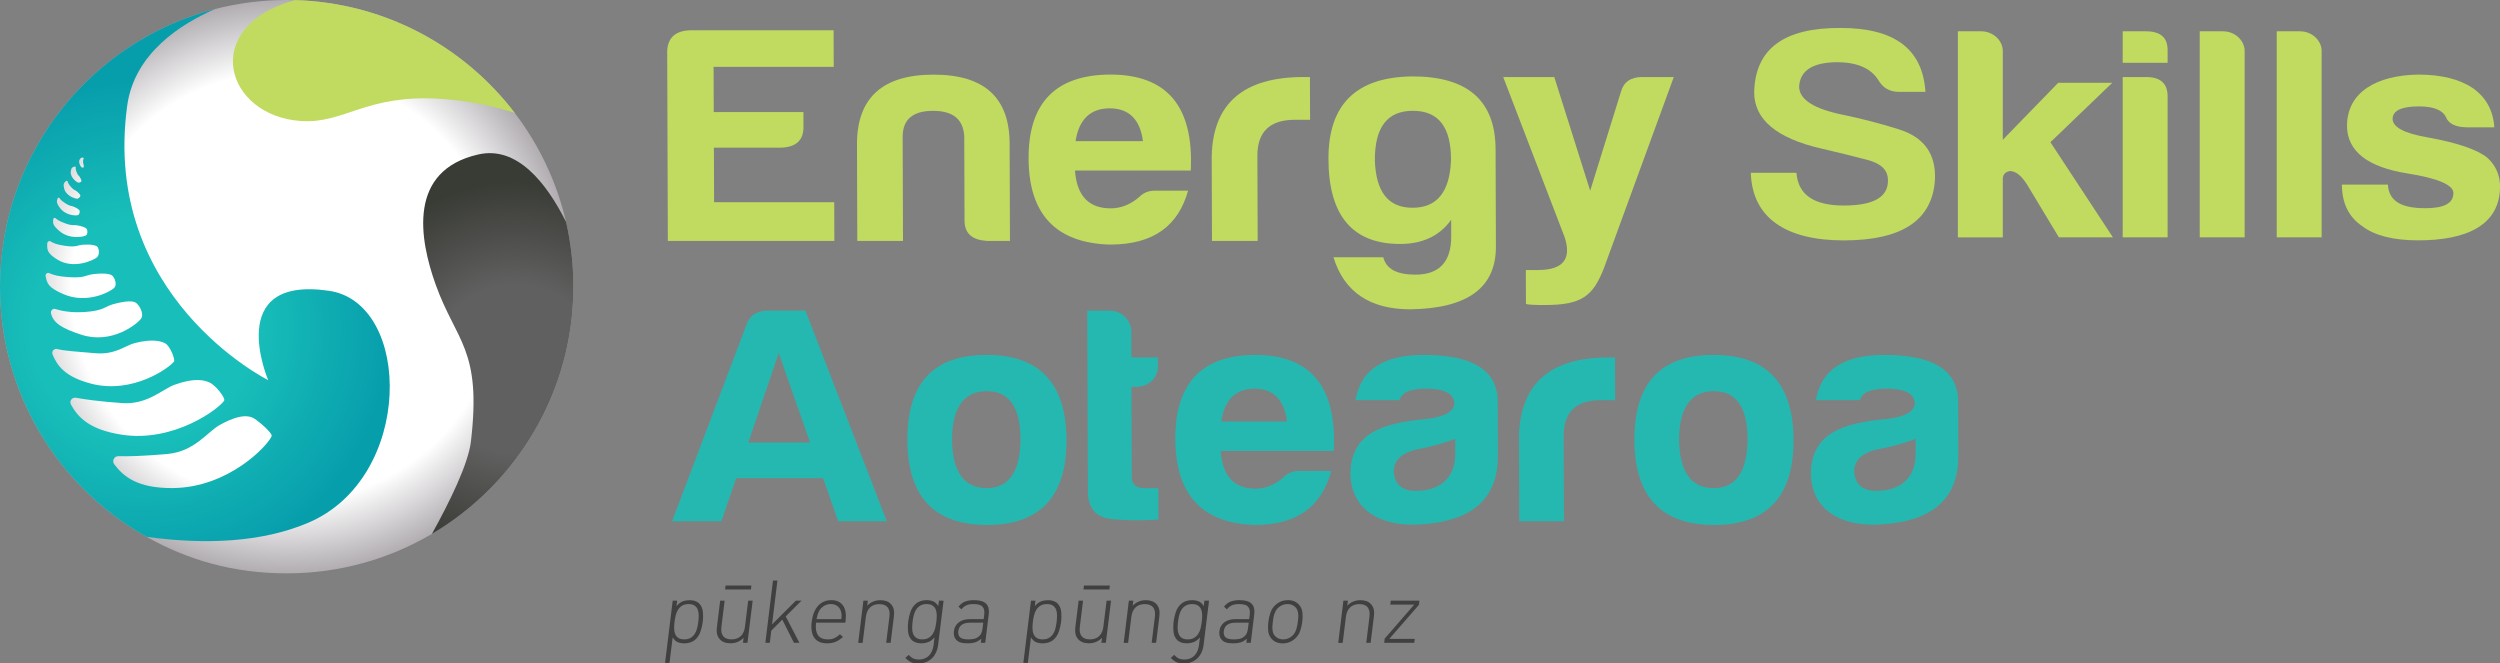
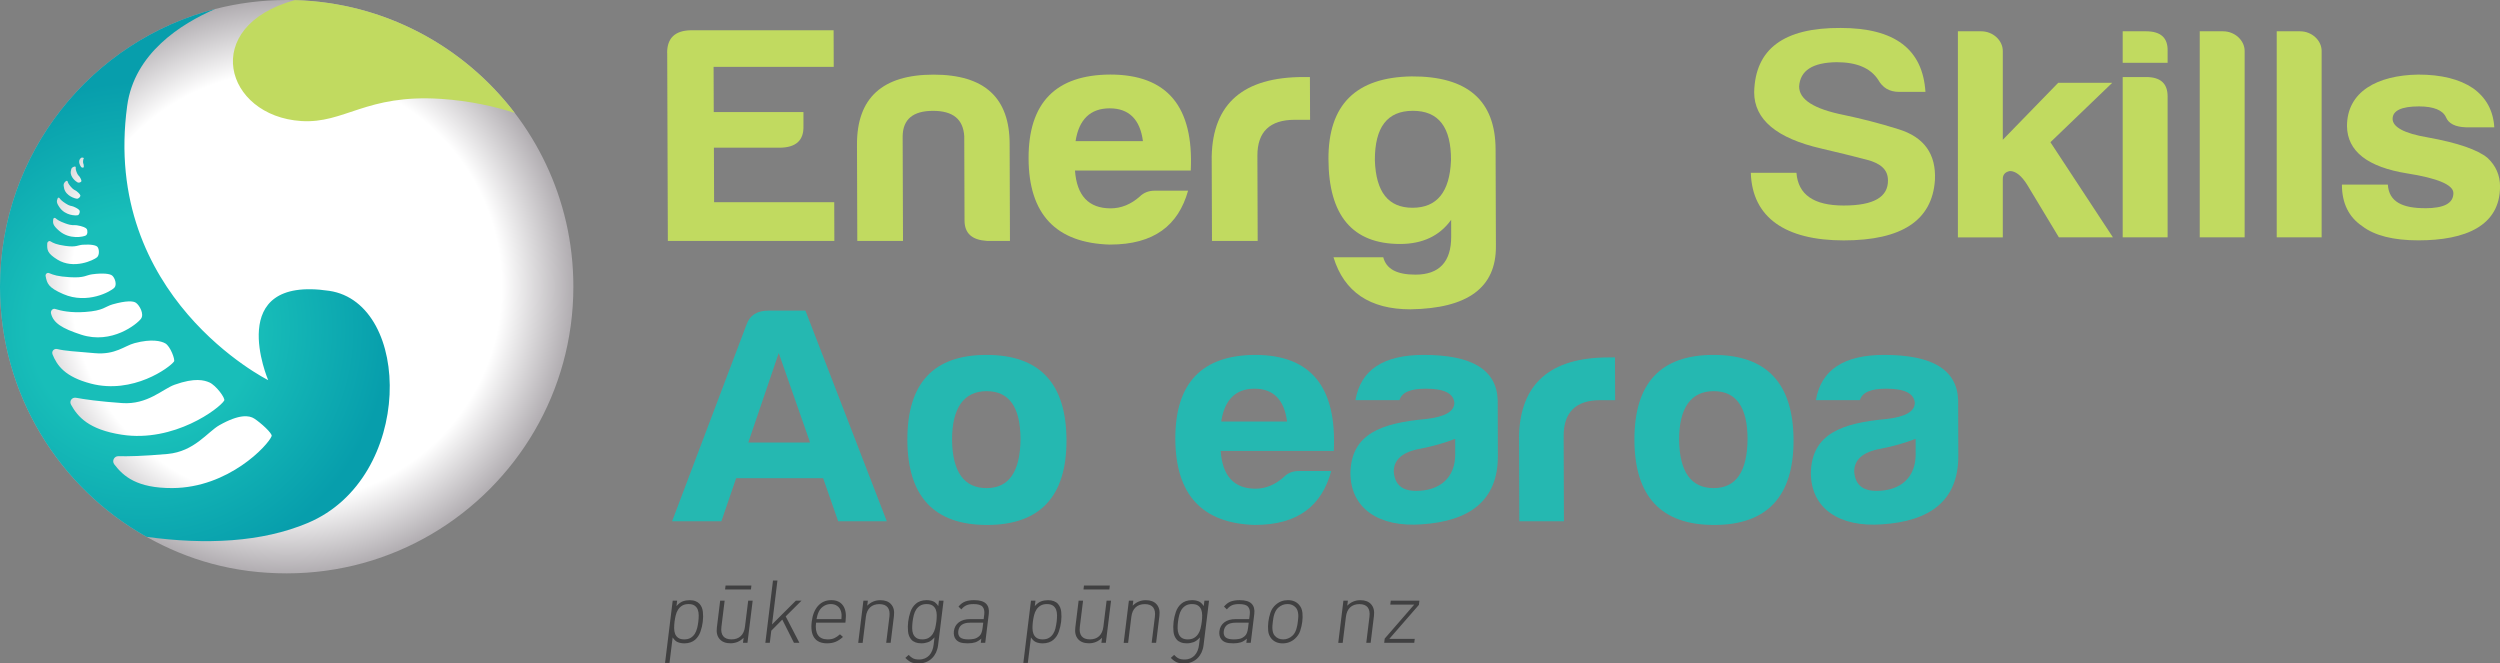
<svg xmlns="http://www.w3.org/2000/svg" id="Layer_2" viewBox="0 0 635.1 168.54">
  <rect x="0" y="0" width="635.1" height="168.54" fill="#808080" stroke="none" />
  <defs>
    <style>.cls-1{fill:url(#radial-gradient-3);}.cls-2{fill:url(#radial-gradient-2);}.cls-3{fill:url(#radial-gradient);}.cls-4{fill:#c1da60;}.cls-5{fill:#404041;}.cls-6{fill:#25b8b1;}</style>
    <radialGradient id="radial-gradient" cx="72.83" cy="72.83" fx="72.83" fy="72.83" r="72.83" gradientUnits="userSpaceOnUse">
      <stop offset=".75" stop-color="#fff" />
      <stop offset="1" stop-color="#b1adb1" />
    </radialGradient>
    <radialGradient id="radial-gradient-2" cx="131.01" cy="93.77" fx="131.01" fy="93.77" r="47.52" gradientUnits="userSpaceOnUse">
      <stop offset=".45" stop-color="#606060" />
      <stop offset="1" stop-color="#393b35" />
    </radialGradient>
    <radialGradient id="radial-gradient-3" cx="36.13" cy="83.57" fx="36.13" fy="83.57" r="62.84" gradientUnits="userSpaceOnUse">
      <stop offset=".45" stop-color="#18beb9" />
      <stop offset="1" stop-color="#079eac" />
    </radialGradient>
  </defs>
  <g id="Layer_1-2">
    <path class="cls-3" d="M145.66,72.83c0,26.75-14.43,50.14-35.93,62.8-10.82,6.38-23.43,10.03-36.9,10.03s-25.08-3.37-35.6-9.28C15.01,123.91,0,100.12,0,72.83,0,38.86,23.24,10.34,54.68,2.28c5.8-1.49,11.88-2.28,18.15-2.28.7,0,1.39.01,2.08.03h.01c22.77.64,42.92,11.73,55.84,28.65,6.16,8.08,10.68,17.48,13.04,27.7,0,.01.01.02.01.03,1.21,5.28,1.85,10.77,1.85,16.42Z" />
    <path class="cls-5" d="M351.64,163.3h7.64l.12-1h-6.46l7.52-8.64.13-1.07h-7.28l-.12,1h6.08l-7.5,8.64-.13,1.07ZM347.07,163.3h1.13l.84-6.84c.16-1.27-.09-2.26-.74-2.97-.61-.68-1.52-1.02-2.72-1.02-1.3,0-2.41.47-3.32,1.4l.16-1.27h-1.14l-1.31,10.71h1.13l.82-6.64c.13-1.02.48-1.81,1.07-2.37.58-.55,1.37-.83,2.35-.83s1.68.28,2.11.82c.43.55.58,1.34.45,2.38l-.81,6.64ZM329.55,158.9c-.06.33-.14.65-.24.97-.11.32-.24.62-.4.9-.16.28-.36.53-.61.75-.68.61-1.46.91-2.33.91s-1.58-.3-2.11-.91c-.2-.22-.34-.47-.43-.75-.09-.28-.15-.58-.18-.9-.03-.32-.03-.64,0-.97s.06-.64.1-.96c.04-.31.08-.63.14-.96.05-.33.14-.65.24-.97.11-.32.24-.62.4-.9.16-.28.37-.53.62-.75.68-.61,1.46-.91,2.33-.91s1.58.31,2.11.91c.19.22.34.48.43.75.09.28.15.58.18.9.03.32.03.64,0,.97-.03.33-.06.65-.1.96-.04.31-.08.63-.14.96M330.86,155.64c-.07-.77-.35-1.44-.84-2-.69-.78-1.63-1.18-2.83-1.18s-2.24.39-3.12,1.18c-.63.56-1.07,1.23-1.33,2-.26.77-.43,1.54-.53,2.31-.1.77-.11,1.54-.04,2.31.07.77.35,1.43.84,2,.69.78,1.63,1.18,2.83,1.18s2.24-.39,3.12-1.18c.63-.56,1.08-1.23,1.34-2,.25-.77.43-1.54.53-2.31.1-.77.11-1.54.04-2.31M317.22,158.19l-.17,1.38c-.12.99-.4,1.67-.85,2.04-.43.37-.88.6-1.34.69s-.94.13-1.43.13c-.98,0-1.67-.17-2.07-.51-.4-.34-.56-.87-.47-1.58.18-1.44,1.18-2.15,3-2.15h3.33ZM316.6,163.3h1.14l.9-7.33c.14-1.12-.09-1.99-.68-2.6-.59-.6-1.6-.91-3.04-.91-.89,0-1.64.12-2.25.34-.62.23-1.19.66-1.73,1.3l.73.71c.4-.49.83-.84,1.29-1.04.46-.21,1.07-.31,1.83-.31,1.11,0,1.87.22,2.26.67.4.45.54,1.1.44,1.95l-.15,1.2h-3.46c-1.17,0-2.12.27-2.84.81-.72.54-1.15,1.3-1.27,2.27-.05.4-.03.79.06,1.16.09.37.24.68.47.93.3.36.68.61,1.14.76.46.15,1.09.22,1.89.22.75,0,1.38-.09,1.89-.25s1.01-.49,1.53-.94l-.13,1.07ZM305.01,159.59c-.13.53-.33,1.01-.6,1.43-.27.42-.62.76-1.05,1.02-.43.26-.97.39-1.62.39s-1.16-.13-1.53-.39c-.37-.26-.63-.6-.8-1.02-.16-.42-.24-.9-.25-1.43,0-.53.03-1.08.1-1.65.07-.55.17-1.09.3-1.63s.33-1.02.6-1.44c.27-.42.62-.76,1.05-1.02.43-.26.97-.39,1.62-.39s1.16.13,1.53.39c.37.26.63.6.8,1.02.16.42.24.9.24,1.44s-.03,1.08-.1,1.63c-.07.56-.17,1.11-.3,1.65M307.1,152.59h-1.13l-.17,1.38c-.4-.62-.84-1.03-1.33-1.22-.49-.19-1.04-.29-1.67-.29-.56,0-1.08.09-1.55.25s-.87.4-1.18.68c-.62.55-1.07,1.23-1.35,2.05-.29.82-.48,1.66-.58,2.5-.1.84-.11,1.68-.03,2.5.08.82.36,1.51.85,2.06.24.28.58.51,1.02.68.43.17.93.25,1.49.25.62,0,1.2-.1,1.73-.29.54-.19,1.08-.6,1.63-1.22l-.23,1.91c-.06.53-.19,1.02-.37,1.47-.18.45-.42.84-.73,1.18-.31.33-.67.59-1.1.78-.43.18-.92.28-1.49.28-.34,0-.63-.03-.88-.08-.25-.05-.47-.13-.66-.22-.2-.1-.38-.22-.55-.36-.17-.15-.35-.32-.54-.51l-.85.76c.25.25.49.47.72.64.23.18.48.33.73.45.26.12.54.2.85.25.31.05.66.08,1.06.08.7,0,1.33-.12,1.9-.35.57-.23,1.07-.55,1.5-.97.43-.41.77-.91,1.04-1.47.26-.57.44-1.19.52-1.86l1.39-11.3ZM292.57,163.3h1.13l.84-6.84c.16-1.27-.09-2.26-.74-2.97-.61-.68-1.52-1.02-2.72-1.02-1.31,0-2.41.47-3.33,1.4l.16-1.27h-1.13l-1.32,10.71h1.13l.82-6.64c.13-1.02.48-1.81,1.07-2.37.59-.55,1.37-.83,2.35-.83s1.68.28,2.11.82.58,1.34.45,2.38l-.82,6.64ZM281.82,149.75l.12-1h-6.57l-.12,1h6.57ZM279.8,163.3h1.13l1.32-10.71h-1.13l-.82,6.64c-.13,1.02-.48,1.81-1.07,2.37-.59.55-1.37.83-2.35.83s-1.68-.28-2.11-.82-.58-1.34-.45-2.38l.82-6.64h-1.13l-.84,6.84c-.16,1.27.09,2.26.74,2.97.61.68,1.52,1.02,2.72,1.02,1.31,0,2.41-.47,3.33-1.4l-.16,1.27ZM268.14,159.59c-.13.53-.33,1.01-.6,1.43-.27.42-.62.76-1.05,1.02-.43.26-.97.39-1.62.39s-1.16-.13-1.53-.39c-.37-.26-.63-.6-.8-1.02-.16-.42-.24-.9-.25-1.43,0-.53.03-1.08.1-1.65.07-.55.17-1.09.3-1.63s.33-1.02.6-1.44c.27-.42.62-.76,1.05-1.02.43-.26.97-.39,1.62-.39s1.16.13,1.53.39c.37.26.63.6.8,1.02.16.42.24.9.24,1.44s-.03,1.08-.1,1.63c-.07.56-.17,1.11-.3,1.65M269.6,155.45c-.08-.82-.37-1.51-.85-2.05-.24-.28-.58-.51-1.02-.68s-.93-.25-1.49-.25c-.62,0-1.2.1-1.73.29-.54.19-1.08.6-1.63,1.22l.17-1.38h-1.14l-1.94,15.81h1.14l.8-6.48c.4.62.84,1.03,1.33,1.22.49.19,1.04.29,1.67.29.56,0,1.08-.09,1.55-.25s.87-.4,1.18-.68c.62-.55,1.07-1.23,1.35-2.06s.48-1.66.58-2.5c.1-.84.11-1.68.03-2.5M249.78,158.19l-.17,1.38c-.12.99-.4,1.67-.85,2.04-.43.37-.88.6-1.34.69-.46.09-.94.13-1.43.13-.98,0-1.67-.17-2.07-.51-.4-.34-.56-.87-.48-1.58.18-1.44,1.18-2.15,3-2.15h3.33ZM249.15,163.3h1.14l.9-7.33c.14-1.12-.09-1.99-.68-2.6-.59-.6-1.6-.91-3.04-.91-.89,0-1.64.12-2.25.34-.62.23-1.19.66-1.73,1.3l.73.71c.4-.49.83-.84,1.29-1.04.46-.21,1.07-.31,1.83-.31,1.11,0,1.87.22,2.26.67.39.45.54,1.1.44,1.95l-.15,1.2h-3.46c-1.17,0-2.12.27-2.84.81-.72.54-1.15,1.3-1.27,2.27-.05.4-.03.79.06,1.16.08.37.24.68.46.93.3.36.68.61,1.14.76.46.15,1.09.22,1.89.22.75,0,1.38-.09,1.89-.25.5-.17,1.01-.49,1.53-.94l-.13,1.07ZM237.57,159.59c-.13.53-.33,1.01-.6,1.43-.27.42-.62.76-1.05,1.02-.43.26-.97.39-1.62.39s-1.16-.13-1.53-.39c-.37-.26-.63-.6-.8-1.02-.16-.42-.24-.9-.24-1.43,0-.53.03-1.08.1-1.65.07-.55.17-1.09.3-1.63.13-.54.33-1.02.6-1.44.27-.42.62-.76,1.05-1.02.43-.26.97-.39,1.62-.39s1.16.13,1.53.39c.37.26.63.6.8,1.02.16.42.24.9.24,1.44s-.03,1.08-.1,1.63c-.07.56-.17,1.11-.3,1.65M239.66,152.59h-1.13l-.17,1.38c-.4-.62-.84-1.03-1.33-1.22-.49-.19-1.04-.29-1.66-.29-.56,0-1.08.09-1.55.25s-.87.4-1.18.68c-.62.55-1.07,1.23-1.35,2.05-.29.82-.48,1.66-.58,2.5-.1.84-.11,1.68-.03,2.5.08.82.36,1.51.85,2.06.24.28.58.51,1.02.68s.93.25,1.49.25c.62,0,1.2-.1,1.73-.29.54-.19,1.08-.6,1.63-1.22l-.23,1.91c-.06.53-.19,1.02-.37,1.47-.18.45-.42.84-.73,1.18-.31.33-.68.59-1.11.78-.43.18-.92.28-1.49.28-.34,0-.63-.03-.88-.08-.25-.05-.47-.13-.66-.22-.19-.1-.38-.22-.55-.36-.17-.15-.35-.32-.54-.51l-.85.76c.25.25.49.47.72.64.23.18.48.33.73.45.26.12.54.2.85.25.31.05.66.08,1.06.08.7,0,1.33-.12,1.9-.35.57-.23,1.07-.55,1.5-.97.43-.41.77-.91,1.04-1.47.26-.57.44-1.19.52-1.86l1.39-11.3ZM225.13,163.3h1.13l.84-6.84c.16-1.27-.09-2.26-.74-2.97-.61-.68-1.52-1.02-2.72-1.02-1.31,0-2.41.47-3.33,1.4l.16-1.27h-1.13l-1.32,10.71h1.13l.82-6.64c.13-1.02.48-1.81,1.07-2.37.59-.55,1.37-.83,2.35-.83s1.68.28,2.11.82.58,1.34.45,2.38l-.82,6.64ZM207.44,157.28c.05-.26.1-.49.14-.67s.08-.34.13-.48c.04-.14.09-.28.15-.41.06-.14.13-.29.21-.47.31-.56.73-1,1.26-1.32.53-.32,1.11-.48,1.73-.48s1.16.16,1.62.48c.46.32.77.76.94,1.32.05.16.1.31.12.45.03.13.04.28.05.42,0,.15,0,.32,0,.5-.01.19-.02.4-.04.66h-6.31ZM214.76,158.19l.06-.51c.2-1.66-.02-2.94-.66-3.85-.65-.91-1.64-1.37-2.99-1.37s-2.46.48-3.33,1.43c-.87.96-1.42,2.3-1.63,4.05-.22,1.79,0,3.15.66,4.09.66.93,1.74,1.4,3.22,1.4.45,0,.85-.03,1.21-.1.36-.06.7-.17,1.02-.3.32-.14.63-.31.93-.51.3-.2.6-.44.9-.71l-.76-.67c-.52.46-1.01.79-1.46.99-.46.2-1.01.3-1.65.3-1.16,0-1.98-.36-2.48-1.08-.5-.72-.66-1.77-.49-3.16h7.44ZM201.68,163.3h1.4l-3.48-6.71,4.02-4h-1.44l-6.05,6.04,1.37-11.15h-1.13l-1.94,15.81h1.13l.38-3.07,2.79-2.82,2.96,5.89ZM190.77,149.75l.12-1h-6.57l-.12,1h6.57ZM188.76,163.3h1.13l1.32-10.71h-1.14l-.82,6.64c-.12,1.02-.48,1.81-1.07,2.37-.58.55-1.37.83-2.35.83s-1.68-.28-2.11-.82-.58-1.34-.45-2.38l.82-6.64h-1.14l-.84,6.84c-.16,1.27.09,2.26.75,2.97.61.68,1.52,1.02,2.72,1.02,1.3,0,2.41-.47,3.32-1.4l-.15,1.27ZM177.09,159.59c-.13.53-.33,1.01-.59,1.43-.27.42-.62.76-1.05,1.02-.43.26-.97.39-1.62.39s-1.16-.13-1.53-.39c-.37-.26-.64-.6-.8-1.02-.16-.42-.24-.9-.24-1.43s.03-1.08.1-1.65c.07-.55.17-1.09.3-1.63s.33-1.02.6-1.44c.27-.42.62-.76,1.05-1.02.43-.26.97-.39,1.62-.39s1.16.13,1.53.39c.37.26.63.6.8,1.02.16.42.24.9.24,1.44s-.03,1.08-.1,1.63c-.07.56-.17,1.11-.3,1.65M178.56,155.45c-.08-.82-.37-1.51-.85-2.05-.25-.28-.59-.51-1.02-.68-.43-.17-.93-.25-1.49-.25-.62,0-1.2.1-1.73.29-.53.19-1.08.6-1.62,1.22l.17-1.38h-1.13l-1.94,15.81h1.13l.8-6.48c.4.62.84,1.03,1.33,1.22.49.19,1.04.29,1.66.29.56,0,1.08-.09,1.55-.25s.87-.4,1.18-.68c.62-.55,1.06-1.23,1.35-2.06.29-.82.48-1.66.58-2.5.11-.84.12-1.68.03-2.5" />
    <path class="cls-6" d="M204.61,78.91l20.67,53.51h-12.35l-3.82-10.94h-22.1l-3.75,10.94h-12.52l18.91-49.97c.83-2.36,2.68-3.54,5.53-3.54h9.41ZM190.09,112.43h15.71l-7.97-22.74-7.74,22.74Z" />
    <path class="cls-6" d="M270.93,111.8c.05,14.32-6.74,21.56-20.18,21.56s-20.19-7.24-20.24-21.56c-.05-14.48,6.65-21.64,20.1-21.64s20.27,7.16,20.32,21.64ZM241.86,111.8c.11,8.1,3.06,12.2,8.78,12.2s8.56-4.25,8.61-12.51c-.03-8.1-2.9-12.12-8.61-12.12s-8.81,4.17-8.78,12.43Z" />
-     <path class="cls-6" d="M288.62,98.27h-1.18l.07,23.06c0,1.73,1.1,2.68,3.29,2.68h3.45l.03,7.95c-3.61.31-7.56.31-11.76-.08s-6.23-2.83-6.16-7.48l-.15-45.48h5.8c2.94,0,5.39,2.52,5.39,5.27l.02,6.61h6.72v2.28c.02,2.99-2.41,5.19-5.52,5.19Z" />
    <path class="cls-6" d="M318.82,133.36c-13.45-.39-20.19-7.71-20.24-21.88-.04-14.16,6.74-21.25,20.27-21.32,14.12,0,20.78,8.1,19.99,24.39h-28.74c.44,6.37,3.39,9.6,8.85,9.6,2.6,0,5.04-1.02,7.22-2.99,1-1.02,2.26-1.5,3.78-1.5h8.24c-2.41,8.81-8.44,13.69-19.37,13.69ZM310.24,107.08h16.72c-.69-5.51-3.47-8.34-8.26-8.34s-7.64,2.83-8.46,8.34Z" />
    <path class="cls-6" d="M355.52,101.65h-11.18c1.32-7.71,7.11-11.49,17.36-11.49,12.27,0,18.5,3.78,18.78,11.49l.04,14.16c.04,11.49-7.34,16.6-19.35,17.39-10.67.79-18.08-3.86-18.11-13.06.22-9.99,7.94-12.67,19.2-13.69,4.79-.55,7.22-1.89,7.21-4.17-.26-2.36-2.62-3.54-7.24-3.54-3.95,0-6.13.94-6.71,2.91ZM369.68,115.34v-3.86c-2.62,1.02-5.64,1.89-8.91,2.52-4.45.79-6.71,2.75-6.7,5.82.26,3.31,2.12,4.88,5.65,4.88,6.22,0,9.99-3.46,9.97-9.36Z" />
    <path class="cls-6" d="M385.88,110.94c.29-13.46,7.92-20.14,22.79-20.14h1.6l.04,10.86h-3.78c-6.22,0-9.32,3.07-9.3,9.13l.07,21.64h-11.34l-.07-21.48Z" />
    <path class="cls-6" d="M455.63,111.8c.05,14.32-6.74,21.56-20.18,21.56s-20.19-7.24-20.24-21.56c-.05-14.48,6.65-21.64,20.1-21.64s20.27,7.16,20.32,21.64ZM426.56,111.8c.11,8.1,3.06,12.2,8.78,12.2s8.56-4.25,8.61-12.51c-.03-8.1-2.9-12.12-8.61-12.12s-8.81,4.17-8.78,12.43Z" />
    <path class="cls-6" d="M472.49,101.65h-11.18c1.32-7.71,7.11-11.49,17.36-11.49,12.27,0,18.5,3.78,18.78,11.49l.04,14.16c.04,11.49-7.34,16.6-19.35,17.39-10.67.79-18.08-3.86-18.11-13.06.22-9.99,7.94-12.67,19.2-13.69,4.79-.55,7.22-1.89,7.21-4.17-.26-2.36-2.62-3.54-7.24-3.54-3.95,0-6.13.94-6.71,2.91ZM486.65,115.34v-3.86c-2.62,1.02-5.64,1.89-8.91,2.52-4.45.79-6.71,2.75-6.7,5.82.26,3.31,2.12,4.88,5.65,4.88,6.22,0,9.99-3.46,9.97-9.36Z" />
    <path class="cls-4" d="M169.48,13.43c-.01-3.7,1.96-5.67,6-5.74h36.29l.03,9.29h-30.52l.04,11.49h22.79v3.54c.11,3.7-1.95,5.51-6.16,5.51h-16.59l.05,13.85h30.52l.03,9.84h-42.3l-.16-47.76Z" />
    <path class="cls-4" d="M250.72,61.2c-3.78-.24-5.68-1.89-5.69-5.19l-.07-21.4c-.27-4.33-2.86-6.45-7.93-6.45s-7.65,2.12-7.72,6.45l.09,26.6h-11.61l-.08-24.47c-.04-11.88,6.48-17.78,19.46-17.78s19.37,5.9,19.32,17.78l.08,24.47h-5.85Z" />
    <path class="cls-4" d="M282.01,62.14c-13.76-.39-20.66-7.71-20.71-21.88-.05-14.16,6.9-21.25,20.74-21.32,14.45,0,21.26,8.1,20.46,24.39h-29.41c.45,6.37,3.47,9.6,9.06,9.6,2.67,0,5.16-1.02,7.38-2.99,1.03-1.02,2.32-1.5,3.86-1.5h8.43c-2.47,8.81-8.64,13.69-19.82,13.69ZM273.24,35.86h17.11c-.71-5.51-3.55-8.34-8.45-8.34s-7.82,2.83-8.66,8.34Z" />
    <path class="cls-4" d="M307.82,39.71c.3-13.46,8.1-20.14,23.32-20.14h1.63l.04,10.86h-3.87c-6.36,0-9.53,3.07-9.51,9.13l.07,21.64h-11.61l-.07-21.48Z" />
    <path class="cls-4" d="M337.48,40.42c-.05-13.85,6.98-20.77,21.08-21.01,14.19-.08,21.34,6.06,21.38,18.57l.08,24.63c.04,10.47-7.17,15.74-21.7,15.97-10.32,0-16.87-4.41-19.56-13.22h12.64c.78,2.99,3.45,4.41,8.18,4.41,6.02,0,9.1-3.23,9.08-9.68,0,0,0,.08-.01-4.25-2.91,4.09-7.29,6.14-12.96,6.14-12.12,0-18.17-7.24-18.21-21.56ZM368.61,40.74c.06-8.42-3.14-12.59-9.67-12.59s-9.7,4.17-9.67,12.59c.28,8.03,3.39,12.04,9.58,12.04s9.45-4.01,9.76-12.04Z" />
-     <path class="cls-4" d="M390.8,68.59c6.28,0,8.5-2.83,6.68-8.34l-15.61-40.68h12.98l9.12,28.88,7.83-25.18c.68-2.44,2.48-3.7,5.41-3.7h8l-17.81,48.71c-2.73,6.85-5.47,9.21-14.93,9.21-2.92,0-4.47-.08-4.82-.31l-.03-8.58h3.18Z" />
    <path class="cls-4" d="M479.61,45.75c0-2.54-1.72-4.23-5.32-5.16-3.43-.92-7.38-1.85-11.58-2.85-11.41-2.62-17.08-7.39-17.08-14.32.26-11.01,7.55-16.4,21.97-16.32,13.73,0,20.85,5.39,21.54,16.24h-6.69c-2.49,0-4.21-1.08-5.32-3.08-1.97-3-5.49-4.46-10.55-4.46-6.18.08-9.27,2.16-9.53,6.16,0,3.31,3.69,5.7,11.33,7.24,4.38.92,9.01,2.08,13.9,3.62,6.52,2,9.61,6.31,9.27,12.93-.69,10.24-8.41,15.32-23.17,15.32s-23.26-5.77-23.6-17.17h11.59c.43,5.54,4.38,8.31,12.01,8.31s11.33-2.16,11.24-6.47Z" />
    <path class="cls-4" d="M508.79,12.95v22.56l14.07-14.47h13.73l-15.7,15.09,15.88,24.17h-13.73l-8.07-13.39c-1.46-2.31-2.92-3.46-4.38-3.46-1.2.23-1.8.92-1.8,2v14.86h-11.41V7.95h5.92c3,0,5.49,2.31,5.49,5Z" />
    <path class="cls-4" d="M545.17,7.95c3.78,0,5.58,1.69,5.49,5v3h-11.41V7.95h5.92ZM545.17,19.57c3.69,0,5.49,1.62,5.49,4.93v35.8h-11.41V19.57h5.92Z" />
    <path class="cls-4" d="M570.23,12.95v47.34h-11.41V7.95h5.92c3,0,5.49,2.31,5.49,5Z" />
    <path class="cls-4" d="M589.79,12.95v47.34h-11.41V7.95h5.92c3,0,5.49,2.31,5.49,5Z" />
    <path class="cls-4" d="M616.05,52.9c4.81,0,7.21-1.23,7.21-3.85,0-2.08-3.95-3.77-11.76-5-10.04-1.62-15.19-5.62-15.27-12.01,0-8.78,7.72-12.93,18.11-13.09,5.84,0,10.47,1.15,13.9,3.46,3.35,2.39,5.15,5.7,5.41,9.93h-7.21c-2.66-.08-4.38-.92-5.06-2.54-.77-1.77-3.09-2.77-6.87-2.77-4.46,0-6.69,1.08-6.69,3.16s2.92,3.7,8.84,4.7c7.72,1.39,12.79,3.16,15.28,5.23,2.14,2,3.17,4.46,3.17,7.24,0,10.01-8.75,13.7-20.77,13.7-6.35,0-11.16-1.23-14.25-3.62-3.43-2.31-5.15-5.85-5.15-10.55h11.67c.26,4.46,3.86,6,9.44,6Z" />
    <path class="cls-4" d="M130.76,28.68c-5.06-1.62-11.41-3.08-18.74-3.56-19.07-1.25-24.46,6.33-35.48,5.63-19.49-1.25-25.92-24.06-1.63-30.72h.01c22.77.64,42.92,11.73,55.84,28.65Z" />
-     <path class="cls-2" d="M145.66,72.83c0,26.75-14.43,50.14-35.93,62.8,4.62-8.35,9.21-17.79,9.89-23.38,2.82-23.64-3.75-25.42-8.96-40-4.15-11.6-7.13-28.95,10.88-33.02,9.86-2.23,17.32,7.29,22.26,17.15,0,.01.01.02.01.03,1.21,5.28,1.85,10.77,1.85,16.42Z" />
    <path class="cls-1" d="M83.62,73.88c-26.9-3.97-15.49,22.69-15.49,22.69,0,0-42.43-21.14-35.82-69.7,1.81-13.32,13.65-20.82,22.37-24.59C23.24,10.34,0,38.86,0,72.83c0,27.29,15.01,51.08,37.23,63.55,14.97,2.06,29.31,1.39,40.99-3.54,27.01-11.39,26.52-55.85,5.4-58.96ZM20.3,40.43c.3-.46.49-.43.84-.36.1.02.18.12.14.18-.09.14-.15.26-.18.7-.03.54.11.63.15.88.08.43.04.67-.05.72-.11.07-.43.04-.58-.12-.17-.18-.81-1.27-.33-2ZM18.92,42.32c.15-.05.33.05.32.16-.03.29-.04.53.21,1.22.31.86.57.89.8,1.24.39.61.49,1.01.41,1.15-.11.19-.59.4-.9.27-.36-.15-1.98-1.32-1.78-2.83.13-.95.41-1.05.94-1.22ZM16.75,46.02c.14-.13.38-.1.42.04.1.36.21.66.81,1.37.75.89,1.04.8,1.45,1.12.72.55,1.01.98.99,1.19-.03.27-.45.75-.85.74-.46-.01-2.78-.67-3.27-2.57-.31-1.2-.05-1.45.45-1.91ZM14.64,50.39c.07-.19.33-.24.45-.09.28.38.54.7,1.51,1.34,1.2.8,1.45.6,2.03.83,1,.41,1.51.81,1.6,1.06.11.33-.07,1.02-.47,1.14-.47.14-3.13.13-4.59-1.93-.92-1.29-.78-1.67-.52-2.36ZM13.53,55.67c.03-.28.36-.42.56-.25.51.43.96.76,2.47,1.32,1.87.69,2.13.35,2.98.49,1.46.24,2.29.62,2.49.93.26.4.27,1.38-.23,1.66-.58.33-4.1,1.12-6.76-1.17-1.67-1.44-1.63-1.99-1.52-2.99ZM12,61.87c.01-.44.47-.78.79-.58.8.48,1.5.84,3.78,1.17,2.83.41,3.17-.2,4.44-.29,2.18-.15,3.43.15,3.76.56.43.53.56,2.03-.13,2.64-.81.7-5.89,3.16-10.06.58-2.63-1.63-2.63-2.49-2.58-4.06ZM11.59,70.14c-.11-.52.41-.96.88-.76,1.17.49,2.19.85,5.25,1.04,3.81.23,4.08-.53,5.71-.74,2.8-.37,4.52-.13,5.06.32.71.58,1.29,2.35.54,3.12-.86.9-6.81,4.26-12.96,1.59-3.87-1.68-4.1-2.7-4.48-4.56ZM13.98,78.48c1.48.46,3.89,1.04,7.68.77,4.71-.33,4.99-1.38,6.98-1.94,3.42-.96,5.21-.89,5.91-.38.92.66,2.13,2.88,1.27,4.04-1,1.35-7.43,6.59-15.21,4.05-4.9-1.6-7.05-2.96-7.65-5.38-.17-.68.43-1.34,1.02-1.16ZM13.35,90.02c-.32-.78.38-1.55,1.19-1.35,2.02.5,4.51.61,9.55,1.05,5.22.46,7.53-1.87,10.09-2.55,4.39-1.17,6.82-.51,7.81.06,1.3.74,2.54,4.14,2.22,4.6-1.12,1.57-10.47,8.39-21.1,5.63-6.69-1.74-8.65-4.68-9.77-7.44ZM18.03,102.77c-.49-.88.27-1.91,1.28-1.72,2.11.39,5.82.94,11.74,1.35,6.42.44,10.26-3.57,13.29-4.66,5.2-1.86,7.57-1.15,8.85-.59,1.68.73,4.11,4.02,3.77,4.6-1.16,1.98-12.75,10.75-26.06,8.68-8.38-1.3-11.16-4.55-12.88-7.66ZM69.01,110.78c-.88,2.33-10.94,13.14-25.22,13.21-8.99.04-12.44-2.98-14.76-6.03-.66-.86-.03-2.1,1.05-2.07,2.27.06,6.25,0,12.52-.57,6.79-.63,10.14-5.61,13.13-7.3,5.13-2.9,7.6-2.5,8.86-1.69,1.59,1.02,4.67,3.78,4.42,4.46Z" />
  </g>
</svg>